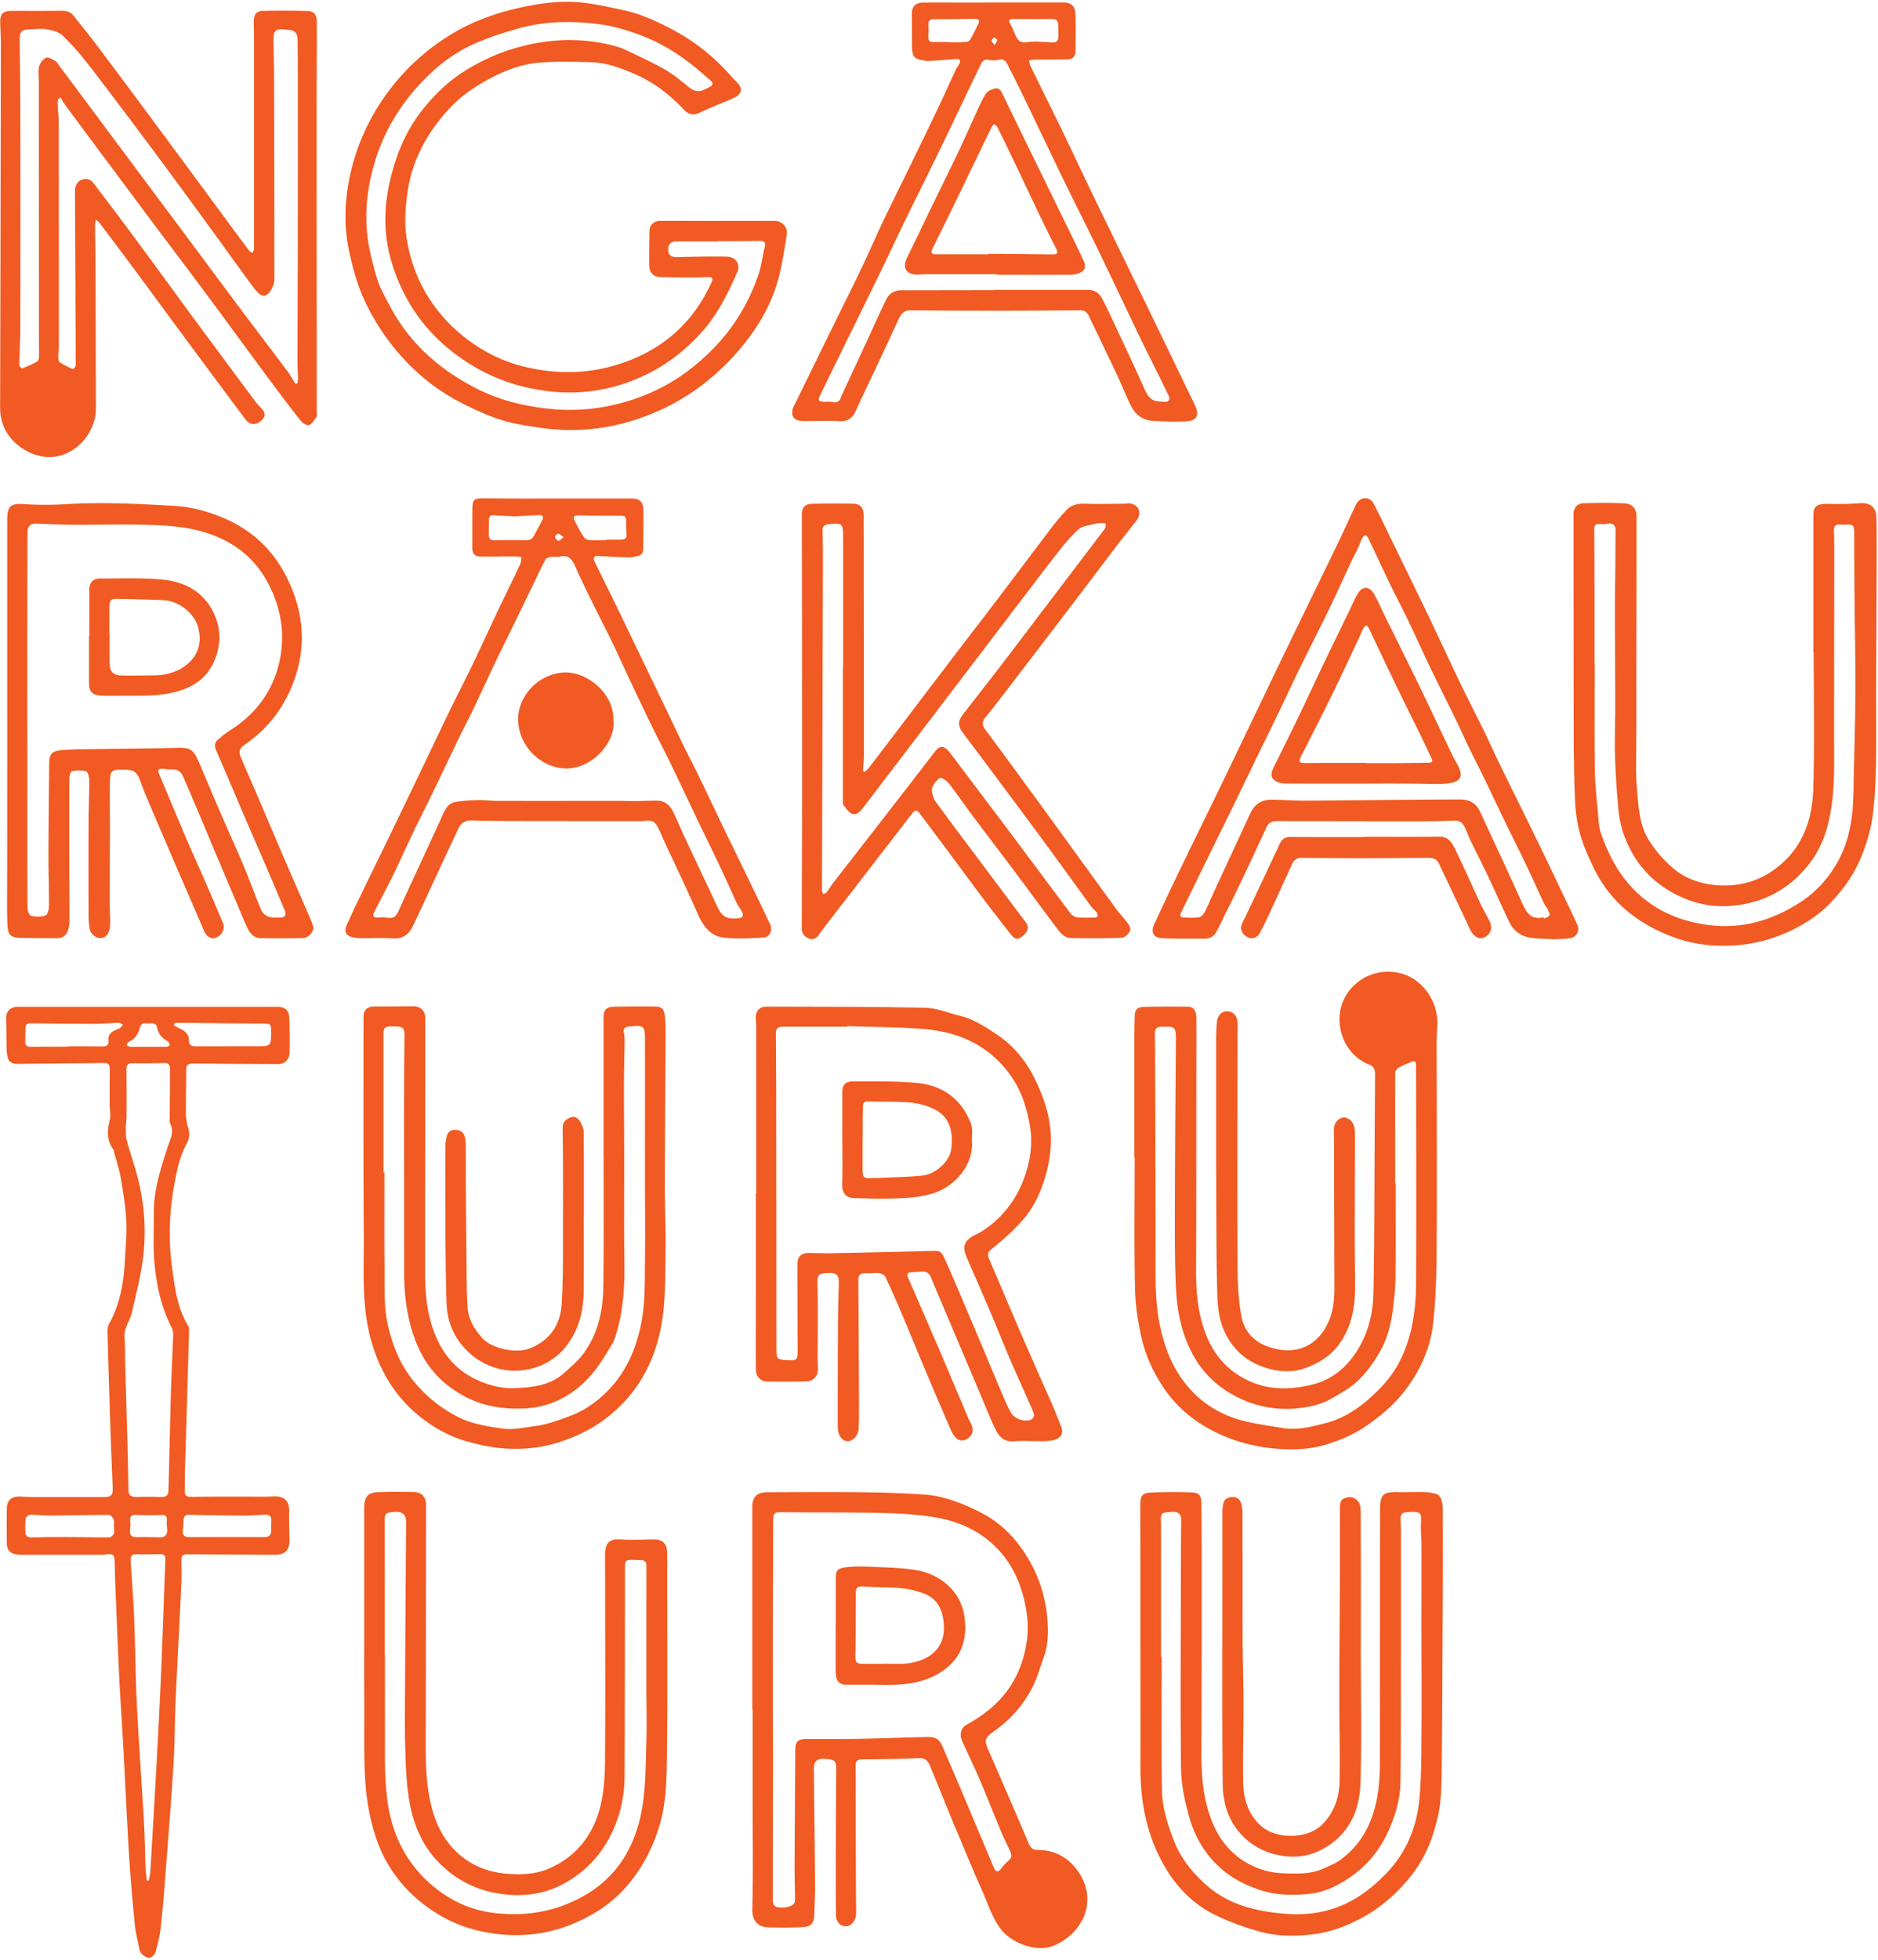
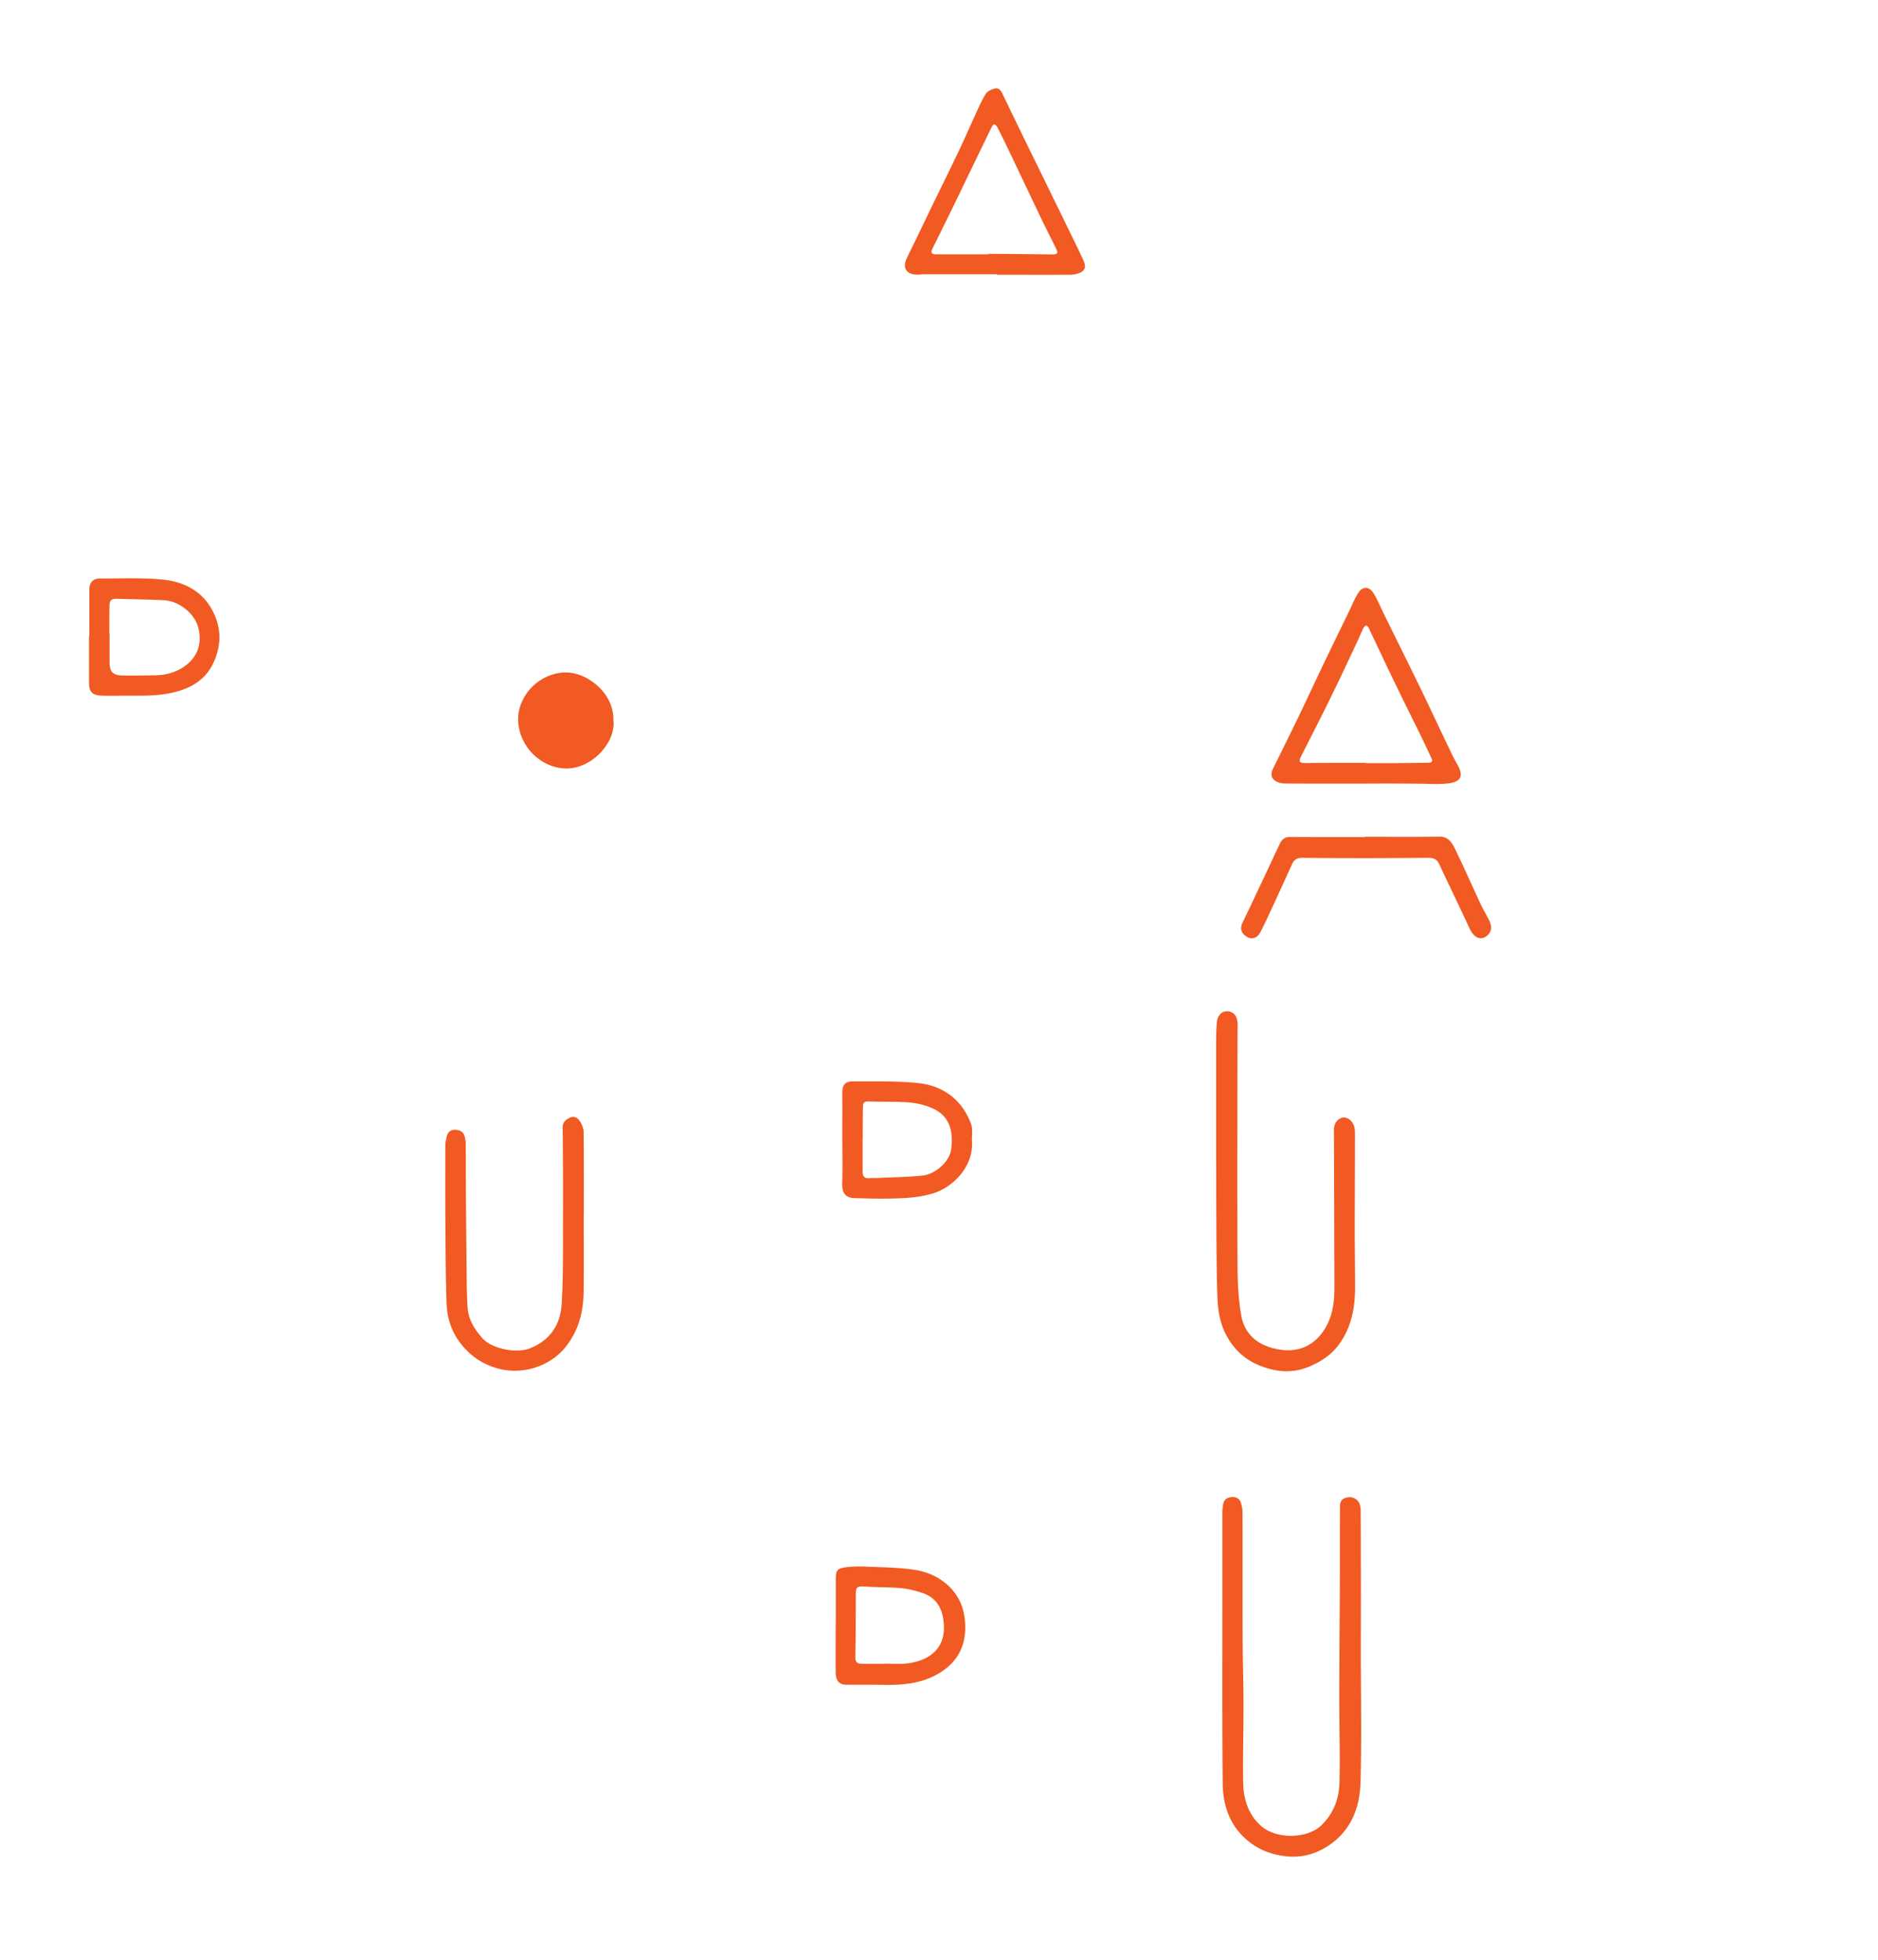
<svg xmlns="http://www.w3.org/2000/svg" width="697" height="727" fill="none" viewBox="0 0 697 727">
-   <path fill="#F15A22" d="M35.518 81.441c-.12 1.042-.241 1.603-.241 2.165.04 4.53.12 9.06.16 13.589.08 18.078.12 36.197.16 54.276.041 11.705-12.762 23.37-26.247 15.513C3.49 163.577 0 158.165.04 150.95c.12-44.656.2-89.311.28-134.007 0-2.726-.16-5.452-.24-8.217-.12-3.648.923-4.69 4.495-4.69 6.14 0 12.28.04 18.461-.04 1.645 0 3.05.36 4.094 1.643 3.01 3.768 6.02 7.456 8.91 11.304a4074.326 4074.326 0 0 1 22.153 29.704c8.71 11.745 17.378 23.49 26.047 35.275 2.73 3.688 5.458 7.416 8.228 11.064.28.36.802.561 1.244.842.2-.522.561-1.043.561-1.564V13.776c0-2.004-.08-4.008-.04-6.013 0-2.485.964-3.687 3.412-3.728 5.458-.12 10.956-.08 16.414.04 2.489.04 3.532 1.404 3.532 4.13 0 11.464-.08 22.969-.08 34.433 0 36.719.04 73.437.04 110.156 0 .681.161 1.483-.16 1.964-.763 1.122-1.566 2.445-2.689 2.926-.683.281-2.288-.601-2.93-1.403-3.211-4.008-6.301-8.097-9.391-12.226-3.372-4.49-6.703-9.019-9.994-13.509-5.659-7.656-11.277-15.393-16.976-23.009-6.743-9.06-13.566-18.039-20.308-27.058a16081.002 16081.002 0 0 1-23.559-31.628 1756.802 1756.802 0 0 1-7.745-10.462c-.482-.681-.883-1.483-1.285-2.205-.32.2-.642.441-.963.642-.04.6-.2 1.202-.16 1.803.12 2.326.4 4.65.4 6.975.041 27.66.041 55.279.041 82.938 0 1.283-.24 2.525-.2 3.808 0 .681.04 1.724.481 2.004 1.525 1.002 3.21 1.804 4.896 2.566.16.08 1.084-.842 1.084-1.323-.04-19.963-.16-39.885-.24-59.848 0-1.724-.081-3.488 0-5.211.08-1.965.962-3.448 3.01-4.009 2.046-.561 3.25.561 4.334 2.044 4.495 5.973 9.07 11.906 13.484 17.919 7.546 10.182 15.01 20.444 22.516 30.665 7.826 10.623 15.732 21.246 23.598 31.829.683.922 1.485 1.723 2.248 2.525 1.404 1.483 1.565 2.686.401 4.049-1.405 1.643-3.612 2.244-4.977 1.282a6.597 6.597 0 0 1-1.444-1.363C84.2 146.34 77.377 137.2 70.595 128.021c-7.064-9.541-14.087-19.121-21.15-28.662a2617.873 2617.873 0 0 0-12.603-16.795c-.24-.321-.602-.522-1.324-1.123Zm74.087 60.93c.281-.04.521-.12.802-.16.081-.721.241-1.443.201-2.165-.04-1.884-.201-3.728-.201-5.571.04-19.041.121-38.042.121-57.083.04-15.633 0-31.226 0-46.86 0-5.291 0-10.542-.081-15.834-.04-2.445-1.043-3.447-3.531-3.648-.482-.04-.923-.04-1.405-.12-2.97-.36-4.054.562-4.013 3.568.04 4.008.16 8.017.2 12.026.081 25.775.161 51.55.121 77.325 0 1.443-.803 3.087-1.646 4.329-1.404 2.005-2.97 2.005-4.655.161-1.164-1.243-2.168-2.686-3.211-4.089-5.699-7.817-11.358-15.674-17.057-23.49-5.86-8.017-11.719-16.035-17.659-24.012C49.524 45.965 41.458 35.182 33.23 24.48c-3.05-3.968-6.341-7.776-9.913-11.224-1.445-1.403-3.853-2.004-5.94-2.365-2.047-.36-4.254-.04-6.381 0-2.85.04-3.733.962-3.692 3.728.08 8.86.2 17.758.24 26.617.04 26.697.04 53.394 0 80.131 0 4.65-.32 9.3-.4 13.99 0 .481.882 1.403 1.083 1.323 1.886-.721 3.812-1.523 5.578-2.565.482-.281.683-1.403.683-2.165.08-2.004-.04-4.008-.04-6.013 0-32.028-.04-64.097-.04-96.125 0-1.724-.322-3.568.12-5.171.32-1.243 1.404-2.646 2.568-3.207.763-.361 2.248.52 3.291 1.082.602.32 1.004 1.042 1.445 1.643 8.71 11.666 17.378 23.33 26.087 34.995 7.345 9.861 14.689 19.682 22.034 29.544 6.782 9.1 13.525 18.199 20.347 27.298 5.66 7.536 11.358 14.992 16.977 22.528.803 1.203 1.525 2.566 2.328 3.848ZM54.95 373.505h48.12c2.648 0 4.173 1.323 4.294 3.968.16 4.33.201 8.659.12 12.988-.04 2.646-1.846 4.289-4.334 4.289-9.873-.04-19.786-.12-29.659-.2-4.415-.04-4.415-.04-4.415 4.409 0 4.73-.12 9.501-.08 14.231.04 1.643.321 3.327.763 4.89.642 2.165.722 4.089-.442 6.133-2.649 4.771-3.692 10.102-4.655 15.433-1.807 9.942-2.208 19.923-.883 29.864 1.043 7.697 1.846 15.554 6.1 22.408.361.561.321 1.403.28 2.125-.48 16.876-1.003 33.752-1.484 50.628-.08 2.806-.08 5.612-.12 8.378-.04 1.764.682 2.285 2.448 2.245 6.742-.08 13.485-.08 20.227-.08 3.411 0 6.823.12 10.194-.081 4.094-.2 5.98 1.604 5.9 5.653-.081 3.447.04 6.934.12 10.422.08 3.768-1.605 5.572-5.378 5.572-10.836-.04-21.672-.08-32.468-.161-1.445 0-2.328.401-2.288 2.005.04 2.926.12 5.852 0 8.778-.682 14.712-1.485 29.463-2.167 44.175-.32 7.255-.24 14.551-.682 21.807-.803 13.108-1.846 26.216-2.85 39.324-.561 7.375-1.123 14.751-1.926 22.127-.321 3.167-1.124 6.293-1.967 9.38-.24.882-1.404 1.964-2.287 2.085-.883.12-2.007-.762-2.81-1.444-.521-.441-.802-1.242-.923-1.964-.602-3.006-1.364-6.013-1.685-9.019-.843-8.819-1.646-17.678-2.167-26.537-.803-13.108-1.365-26.216-2.087-39.324-.482-8.658-1.084-17.317-1.526-25.975-.561-12.146-1.043-24.252-1.525-36.398-.08-2.285-.08-4.53-.2-6.815-.08-2.004-.803-2.525-2.85-2.205-.642.121-1.324.161-2.007.161H8.354c-.803 0-1.605 0-2.408-.161-2.248-.4-3.371-1.683-3.412-4.008-.04-4.289-.08-8.538 0-12.828.04-3.447 1.847-4.77 5.298-4.569 4.134.24 8.268.12 12.442.16h18.421c2.609 0 3.25-.762 3.13-3.367-.36-9.26-.762-18.52-1.043-27.78-.321-10.061-.602-20.163-.883-30.224-.04-.962.16-2.045.602-2.887 3.933-7.175 5.418-14.992 5.82-23.049.24-5.011.802-10.021.561-14.992-.24-5.371-1.164-10.703-2.046-15.994-.562-3.287-1.646-6.454-2.489-9.661-.08-.32-.08-.721-.28-.962-2.53-3.447-2.288-7.135-1.325-11.064.441-1.803-.04-3.848-.04-5.772 0-4.409 0-8.819.04-13.228 0-1.443-.642-2.085-2.047-2.045-10.756.121-21.512.201-32.268.321-1.926 0-3.25-.721-3.652-2.686-.2-.962-.28-1.964-.32-2.966-.081-3.808-.081-7.616-.161-11.424-.04-2.446 1.645-4.089 4.294-4.089h48.361Zm8.066 32.75h.08c0-3.207-.04-6.414 0-9.621 0-1.403-.401-2.325-2.046-2.285-3.934.081-7.867.161-11.8.081-1.766-.04-2.328.681-2.328 2.405.08 5.812.08 11.625.04 17.437 0 1.443-.28 2.926-.28 4.369 0 1.484 0 3.047.36 4.45 1.646 5.973 3.813 11.825 5.018 17.878a79.83 79.83 0 0 1 .642 28.461c-.923 5.893-2.448 11.705-3.773 17.518-.682 3.086-2.97 5.652-2.729 9.099.24 3.367.2 6.815.281 10.182l.843 29.984c.16 5.572.24 11.184.361 16.756.04 1.683 1.003 2.405 2.77 2.365 3.01-.04 5.98-.12 8.99 0 2.287.08 3.05-.441 3.09-2.806.32-11.866.561-23.731.882-35.596.201-7.216.602-14.391.843-21.607.04-.962-.12-2.044-.562-2.846-3.812-7.415-5.578-15.433-6.34-23.61-.603-6.133-.201-12.387-.282-18.6-.12-8.618 2.569-16.676 5.137-24.733.923-2.886 2.569-5.572.964-8.739-.402-.761-.16-1.843-.16-2.765v-7.777Zm-8.548 291.383h.762c.2-1.082.482-2.164.562-3.247 1.204-20.644 2.448-41.288 3.451-61.932.883-17.999 1.445-35.997 2.128-53.996.04-1.323-.522-1.964-1.927-1.924-2.93.08-5.86.161-8.79.04-1.725-.04-2.247.722-2.166 2.285.441 7.055 1.003 14.11 1.284 21.165.441 10.623.482 21.206 1.003 31.829.723 14.671 1.806 29.302 2.65 43.974.32 5.932.4 11.865.641 17.798.08 1.282.281 2.645.402 4.008ZM25.09 388.297v-.121c4.294 0 8.548-.04 12.842.04 1.726.04 2.529-.601 2.328-2.365-.16-1.723.683-2.766 2.127-3.487.723-.361 1.525-.601 2.167-1.002.442-.281.723-.842 1.084-1.283-.562-.241-1.124-.641-1.645-.641-3.01.08-5.98.36-8.99.36-7.947 0-15.893-.12-23.84-.16-1.324 0-1.726.722-1.726 1.924 0 1.604-.04 3.207-.08 4.77-.04 1.323.562 2.005 1.886 2.005 4.616-.04 9.231-.04 13.847-.04Zm39.612-8.659c-.04.241-.12.521-.16.762.762.401 1.524.841 2.327 1.242 1.806.842 3.25 2.045 3.25 4.169 0 1.924.964 2.365 2.65 2.365 7.545-.04 15.09 0 22.635-.04 5.177-.04 5.177-.08 5.217-5.211.041-3.167-.12-3.207-3.21-3.207-10.355-.04-20.71-.2-31.064-.28-.562-.04-1.083.12-1.645.2ZM42.307 566.157h-.08c0-.882.24-1.844-.08-2.565-.281-.682-1.164-1.604-1.766-1.604-7.265 0-14.529.201-21.793.241-2.448 0-4.896-.321-7.345-.281-.601 0-1.645.802-1.685 1.323-.24 1.683-.2 3.447-.12 5.171.04 1.363.882 1.924 2.287 1.924 3.853-.12 7.746-.16 11.599-.16 5.739 0 11.478.16 17.177.12.602 0 1.525-.762 1.766-1.403.28-.802.04-1.804.04-2.766Zm45.752 4.049c3.332.04 6.663 0 9.994.04 1.886 0 2.689-.842 2.609-2.686-.041-1.122 0-2.245.04-3.407.04-1.604-.683-2.325-2.328-2.245-2.93.16-5.86.361-8.79.321-6.46-.04-12.922-.161-19.384-.281-1.445-.04-2.047.681-2.087 2.084-.04 1.123-.08 2.245-.24 3.368-.242 2.044.48 2.846 2.528 2.846 5.94-.04 11.799-.04 17.659-.04Zm-39.652-4.45-.12 1.203c-.16 2.846.361 3.367 3.21 3.287 2.53-.04 5.057 0 7.586.08 2.087.08 3.09-.882 2.97-3.007-.04-.841-.24-1.723-.16-2.565.2-2.405-.161-2.766-2.57-2.726-3.01.08-5.98.08-8.99-.04-1.404-.04-2.006.481-2.046 1.804 0 .641.08 1.283.12 1.964Zm13.606-177.419c.2-.081.642-.361 1.083-.602-.28-.481-.401-1.162-.802-1.403-2.047-1.162-3.492-2.605-3.974-5.131-.441-2.285-2.688-1.322-4.254-1.563-1.204-.16-1.846.441-2.127 1.603-.602 2.285-1.726 4.169-4.053 5.172-.442.2-.643.881-.923 1.322.441.201.923.602 1.364.602 4.415.04 8.87 0 13.686 0Zm258.9-101.936c.481-.481 1.043-.882 1.444-1.403 6.341-8.258 12.643-16.556 18.944-24.854 5.016-6.574 10.033-13.188 15.05-19.762 4.615-6.053 9.271-12.066 13.886-18.119 6.622-8.738 13.164-17.477 19.786-26.176 1.846-2.445 3.813-4.81 5.94-7.015 1.846-1.964 4.334-2.284 7.023-2.204 4.776.16 9.592.04 14.408 0 .602 0 1.204-.201 1.806-.121 3.452.401 4.736 3.568 2.569 6.414-2.448 3.167-4.977 6.254-7.425 9.46-5.94 7.817-11.839 15.634-17.779 23.451-7.706 10.101-15.412 20.163-23.117 30.224-2.529 3.287-5.017 6.574-7.666 9.741-1.405 1.644-1.284 3.047-.08 4.65 4.013 5.412 8.027 10.823 12 16.275 4.696 6.414 9.391 12.787 14.047 19.241 7.505 10.302 14.97 20.644 22.475 30.946 1.404 1.924 3.13 3.648 4.535 5.612.521.722.963 2.085.642 2.646-.682 1.082-1.927 2.445-2.97 2.485-6.261.241-12.562.201-18.823.12-2.769-.04-4.294-2.244-5.779-4.209-4.896-6.494-9.712-13.068-14.569-19.602-5.297-7.055-10.635-14.03-15.933-21.085-2.97-3.968-5.739-8.017-8.749-11.945-.803-1.083-2.007-2.125-3.251-2.566-.963-.32-3.612 3.007-3.491 4.41.16 1.443.521 3.126 1.324 4.249 7.666 10.422 15.452 20.764 23.238 31.146 3.451 4.61 6.862 9.18 10.314 13.75 1.284 1.683.923 3.367-1.044 5.011-1.846 1.523-2.889 1.523-4.374-.361a625.68 625.68 0 0 1-10.876-14.11c-4.495-5.973-8.91-11.986-13.405-17.999-3.211-4.329-6.462-8.658-9.712-12.988-.843-1.122-1.566-1.483-2.649-.08a34139.419 34139.419 0 0 1-30.582 39.605c-1.485 1.884-2.89 3.848-4.335 5.772-.963 1.243-2.247 1.804-3.692 1.083-1.405-.682-2.488-1.724-2.488-3.568.04-16.676.12-33.392.12-50.067 0-25.094 0-50.188-.04-75.321 0-9.461-.04-18.961-.04-28.421 0-2.325 1.164-3.728 3.451-3.808 5.218-.12 10.435-.12 15.653-.04 2.729.08 3.852 1.523 3.852 4.529.04 9.461.04 18.961.04 28.421.041 20.163.041 40.326.041 60.49 0 1.884-.241 3.768-.362 5.692.241.16.442.28.643.401Zm-8.067-38.964h.08v-48.063c0-5.211-.281-5.451-5.458-4.89-1.726.2-2.288 1.002-2.208 2.646.121 3.327.161 6.694.161 10.021l-.361 123.184c0 .441.361.922.521 1.362.442-.24 1.004-.4 1.285-.761.883-1.163 1.605-2.445 2.528-3.608 7.305-9.42 14.689-18.84 21.993-28.3 5.298-6.815 10.516-13.63 15.813-20.444 1.525-1.924 3.01-1.964 4.656-.16.602.641 1.123 1.322 1.645 2.044 3.251 4.329 6.502 8.658 9.753 12.948 5.257 6.975 10.555 13.949 15.772 20.964 6.101 8.138 12.121 16.275 18.221 24.373.562.721 1.565 1.443 2.408 1.523 2.167.24 4.415.16 6.582.12.401 0 1.124-.281 1.164-.521.08-.441-.121-1.042-.401-1.403-.602-.802-1.445-1.403-2.047-2.205-5.579-7.656-11.117-15.353-16.696-22.969-5.699-7.736-11.438-15.433-17.177-23.129-4.535-6.093-9.111-12.186-13.686-18.279-1.926-2.606-1.966-4.33.04-6.895 4.656-6.013 9.351-11.986 14.007-18.039 5.819-7.576 11.559-15.192 17.338-22.809 7.103-9.34 14.207-18.68 21.311-28.06.321-.441.2-1.202.281-1.844-.602-.08-1.244-.28-1.846-.24-1.164.12-2.368.321-3.532.641-1.565.441-3.492.642-4.616 1.644-2.528 2.285-4.816 4.93-6.943 7.616-5.257 6.654-10.354 13.429-15.491 20.163-10.515 13.79-21.03 27.619-31.545 41.409-8.71 11.424-17.378 22.809-26.087 34.233-1.044 1.363-2.408 2.846-4.134 2.165-1.285-.521-2.208-2.085-3.131-3.287-.321-.441-.2-1.283-.2-1.965v-49.185Zm108.162 182.029v-43.653c0-2.886.04-5.733.12-8.619.04-2.525.843-3.567 3.251-3.648 5.539-.16 11.077-.16 16.615-.08 2.007.04 2.97 1.524 3.01 4.009.041 5.331.041 10.663 0 16.034 0 26.296 0 52.593-.08 78.929 0 7.737.843 15.393 3.652 22.608 2.408 6.214 6.301 11.465 12.201 15.193 8.749 5.532 18.1 5.732 27.572 3.327 7.585-1.964 13.204-6.975 17.137-13.83 3.612-6.253 5.097-13.108 5.258-20.123.361-17.878.321-35.756.441-53.634.04-9.14.08-18.28.161-27.419 0-1.724-.402-2.926-2.168-3.608-6.582-2.485-10.876-9.26-11.036-16.355-.281-11.905 11.237-20.724 23.117-17.397 7.986 2.245 13.725 10.663 13.164 19.321-.362 5.652-.201 11.345-.201 16.997 0 22.488.12 45.016-.04 67.504-.04 8.538-.361 17.077-1.244 25.535-.964 9.46-4.857 17.998-10.676 25.534-3.813 4.931-8.549 8.939-13.686 12.547-4.816 3.367-10.153 5.692-15.692 7.336-5.9 1.764-12.08 1.964-18.261 1.443-6.903-.561-13.605-2.165-19.946-4.931-9.592-4.168-17.418-10.422-22.997-19.481-3.171-5.131-5.579-10.583-6.903-16.315-1.445-6.133-2.408-12.467-2.528-18.76-.362-16.155-.121-32.309-.121-48.464h-.12Zm96.802 9.5h.161c0 11.545.08 23.09-.04 34.675-.04 3.928-.442 7.856-.923 11.745-.723 5.732-2.087 11.344-5.017 16.315-3.211 5.491-7.104 10.622-12.602 14.03-3.652 2.284-7.505 4.69-11.599 5.652-9.913 2.405-19.745 1.483-29.016-3.287-6.341-3.287-11.479-7.897-15.131-13.95-4.936-8.178-6.822-17.397-7.224-26.777-.481-11.465-.401-22.97-.361-34.434.04-18.961.241-37.921.361-56.882.04-5.772-.642-5.091-5.097-5.171-1.966-.04-2.689.641-2.689 2.566.04 3.607.08 7.215.08 10.823.081 25.574.161 51.149.161 76.684 0 7.095.161 14.07 1.686 21.085 1.485 6.814 3.732 13.188 7.705 18.96 5.418 7.857 12.843 13.189 21.994 15.754 5.056 1.443 10.314 2.085 15.491 2.966 5.699.963 11.238-.44 16.576-1.884 6.22-1.643 11.678-5.171 16.494-9.54 3.974-3.608 7.586-7.576 10.154-12.306 5.017-9.34 6.542-19.562 6.582-29.984.121-26.898.04-53.795 0-80.733 0-.521-.16-1.363-.481-1.523-.402-.201-1.084.16-1.646.36-1.445.602-2.97 1.163-4.334 1.965-.602.36-1.285 1.202-1.285 1.844-.04 13.669 0 27.378 0 41.047ZM266.37 81.962c7.023 0 14.047-.04 21.07 0 2.89 0 5.017 2.365 4.575 5.091-.842 5.131-1.605 10.302-2.849 15.313-2.649 10.542-8.067 19.642-15.171 27.819-7.746 8.94-16.856 16.195-27.531 21.286-14.609 6.935-30.061 9.621-46.194 7.175-4.817-.721-9.713-1.403-14.328-2.886-5.057-1.603-9.953-3.888-14.689-6.293-8.268-4.209-15.492-9.821-21.793-16.716-5.699-6.213-10.274-13.148-13.886-20.684-2.89-6.053-4.656-12.547-6.06-19.161-2.007-9.5-1.566-18.92.481-28.22 2.087-9.461 5.82-18.32 11.198-26.538 6.782-10.342 15.451-18.76 25.926-25.213 9.191-5.653 19.264-8.94 29.9-10.904C203.32.87 209.621.267 215.922.95c5.217.561 10.394 1.724 15.531 2.846 6.703 1.443 12.843 4.33 18.863 7.576 7.947 4.29 14.85 9.901 20.83 16.636.802.882 1.605 1.764 2.448 2.605 2.087 2.125 1.806 4.25-.963 5.572-2.328 1.123-4.776 2.045-7.184 3.047-2.007.882-4.054 1.724-6.02 2.686-2.208 1.042-4.134.36-5.619-1.243-5.217-5.572-11.197-10.142-18.181-13.188-5.177-2.245-10.595-4.25-16.334-4.41-6.381-.16-12.843-.36-19.184.16-7.104.602-13.686 3.288-19.906 6.775-4.977 2.806-9.552 6.053-13.445 10.262-8.027 8.699-13.606 18.64-15.412 30.385-.642 4.33-1.083 8.739-.883 13.108.201 4.089.964 8.218 2.128 12.186 3.25 11.184 9.511 20.564 18.421 28.02 6.582 5.452 13.967 9.541 22.314 11.745 11.278 2.926 22.676 3.207 33.833.12 16.054-4.449 28.415-13.829 35.92-29.022 2.087-4.249 2.047-4.128-2.569-3.968-5.217.16-10.434.04-15.652-.08-2.328-.04-3.853-1.724-3.893-4.25-.04-4.288 0-8.538.08-12.827.041-2.245 1.686-3.768 4.054-3.768 7.104 0 14.207.04 21.271.04Zm.04 7.496v.12h-15.251c-2.287 0-3.251 1.043-3.13 3.368.12 1.804 1.324 2.525 3.371 2.445 6.06-.16 12.16-.32 18.221-.2 3.491.08 5.297 2.886 4.013 5.772-3.371 7.616-6.943 15.072-12.522 21.486-8.588 9.861-18.983 16.716-31.424 20.484-11.037 3.327-22.194 3.407-33.472.962-9.552-2.045-18.181-6.013-26.087-11.705-12.201-8.819-20.388-20.404-24.763-34.835-3.973-13.108-2.568-25.855 1.726-38.522 2.288-6.735 5.539-12.948 10.074-18.56 4.134-5.13 8.829-9.7 14.328-13.308 6.1-3.969 12.682-7.055 19.705-9.1 12.281-3.567 24.562-4.129 36.964-.802a28.886 28.886 0 0 1 4.695 1.764c4.616 2.205 9.311 4.33 13.726 6.855 3.17 1.804 6.06 4.169 8.869 6.494 3.412 2.766 5.178 1.563 8.188-.08 1.123-.642.963-1.443.08-2.245l-3.492-3.007c-7.143-6.173-14.97-11.184-23.919-14.31-4.255-1.484-8.669-2.846-13.124-3.448-10.034-1.363-20.147-1.403-30.02 1.283-5.9 1.604-11.799 3.488-17.338 5.973-5.659 2.525-10.796 6.053-15.411 10.302-10.315 9.54-17.659 20.764-21.592 34.394-2.328 8.097-3.331 16.274-2.649 24.532.481 5.772 1.926 11.545 3.572 17.157 1.083 3.728 3.05 7.215 4.896 10.703 7.304 13.909 18.542 23.77 32.388 30.785 8.107 4.129 16.896 6.334 25.886 7.336 11.358 1.323 22.596 0 33.352-3.808 6.702-2.365 13.043-5.652 18.822-9.981 12.482-9.34 21.472-21.246 26.448-36.037 1.084-3.207 1.445-6.615 2.248-9.902.441-1.884.04-2.445-1.886-2.445-5.218.08-10.355.08-15.492.08Zm12.801 544.646v-75.081c0-3.688 1.726-5.452 5.579-5.452 11.438-.04 22.836-.12 34.274 0 8.227.08 16.415.361 24.642.922 3.411.241 6.863 1.123 10.114 2.245a71.89 71.89 0 0 1 10.956 4.77c8.027 4.37 13.846 10.944 18.1 18.961 3.572 6.774 5.539 13.99 5.94 21.606.241 4.41.04 8.819-1.525 13.028-1.284 3.407-2.207 7.015-3.813 10.262-3.21 6.454-7.785 11.945-13.645 16.195-4.696 3.367-4.776 3.687-2.448 8.939a4716.757 4716.757 0 0 1 14.207 32.87c1.204 2.806 1.606 2.846 4.736 2.966 5.017.241 9.271 2.445 12.522 6.254 9.19 10.863 4.013 24.131-7.626 29.142-6.662 2.846-16.174-1.122-19.946-6.293-3.171-4.33-4.696-9.421-6.823-14.191-3.732-8.338-7.184-16.796-10.716-25.174-2.046-4.89-4.013-9.861-6.02-14.791-.802-1.965-1.605-3.969-2.448-5.933-1.244-2.926-2.328-3.287-5.538-3.087-5.137.321-10.275.281-15.412.401-1.605.04-3.21-.04-4.816.04-1.364.081-1.966.842-1.966 2.245l.12 42.251c0 4.128.08 8.257.08 12.426 0 3.888-3.13 6.213-5.939 4.289-.843-.601-1.526-2.044-1.526-3.126-.12-7.416-.08-14.832-.08-22.208.04-10.743.08-21.486.161-32.229 0-3.287-.642-3.768-4.977-3.848-2.368-.04-3.371 1.122-3.331 3.928.161 14.231.361 28.421.442 42.652.04 3.928-.161 7.856-.322 11.785-.12 2.645-1.324 3.928-4.254 4.048-4.254.201-8.548.201-12.802.081-3.332-.121-6.02-1.925-5.9-6.815.361-13.789.12-27.619.12-41.449v-32.629h-.12Zm7.625-.041c.04 0 .04 0 0 0 .04 6.815.04 13.63.04 20.444 0 16.676-.04 33.392-.04 50.067 0 1.323.081 2.606 1.766 2.927 2.408.521 5.699-.281 6.221-1.564.161-.401.241-.922.241-1.363-.04-3.728-.161-7.456-.161-11.184.04-14.551.161-29.102.241-43.653 0-3.768.803-4.61 4.575-4.61 6.622 0 13.244.04 19.826-.08 8.027-.16 16.014-.481 24.041-.641 4.053-.081 5.016.601 6.622 4.409 2.006 4.73 4.053 9.42 6.06 14.15 4.214 10.022 8.428 20.003 12.642 30.024.602 1.444 1.485 1.604 2.488.401.723-.882 1.405-1.803 2.248-2.525 1.966-1.684 2.127-2.405.963-4.81a128.947 128.947 0 0 1-2.97-6.334c-2.729-6.534-5.298-13.108-8.067-19.602-2.047-4.77-4.334-9.46-6.461-14.19-1.124-2.526-.482-4.931 1.685-6.133 5.539-3.047 10.515-6.775 14.448-11.826 4.335-5.571 6.743-11.905 7.786-18.8 1.004-6.654 0-13.228-2.006-19.522-1.967-6.093-5.137-11.584-9.793-16.074-6.381-6.173-14.247-9.46-22.836-10.783-6.582-1.042-13.284-1.403-19.947-1.523-11.959-.281-23.919-.12-35.879-.281-3.171-.04-3.612.201-3.612 3.407-.121 23.17-.121 46.42-.121 69.669Zm386.169-391.958v-50.869c0-2.806.883-4.008 3.612-4.249 2.047-.16 4.094.04 6.14 0 2.409-.04 4.817-.08 7.184-.281 4.255-.4 6.422 1.444 6.502 5.773.08 6.414.04 12.827.04 19.241-.04 14.27-.12 28.581-.16 42.852-.04 9.821.12 19.642-.081 29.423-.12 6.213-.441 12.426-1.204 18.559-.722 5.532-2.408 10.823-4.575 16.075-2.568 6.093-6.341 11.264-10.756 15.954-3.572 3.808-7.786 6.854-12.441 9.34-7.425 3.968-15.291 6.293-23.679 6.814-7.625.481-15.211-.401-22.314-3.006-13.204-4.85-23.8-13.108-29.98-26.136-1.847-3.888-3.653-7.897-4.816-12.026-1.124-4.129-1.766-8.498-1.927-12.787-.401-9.18-.481-18.399-.481-27.619-.081-21.967-.041-43.934-.081-65.901v-12.226c0-2.606 1.244-4.249 3.733-4.33 5.057-.16 10.154-.2 15.21.041 3.01.16 4.495 2.044 4.455 5.09 0 27.018-.08 54.076-.08 81.094 0 6.414-.321 12.867.201 19.201.562 6.815.802 13.91 4.615 19.842 2.328 3.608 5.217 6.975 8.428 9.781 5.177 4.57 11.679 6.534 18.462 6.735 8.829.24 16.575-2.726 23.117-8.899 7.946-7.536 10.595-17.277 10.876-27.579.441-16.676.12-33.352.12-50.067-.04.16-.08.16-.12.16Zm-81.231 4.209h.08c0 13.068-.12 26.176.041 39.244.08 5.331.682 10.623 1.164 15.914.24 2.565.28 5.291 1.123 7.696 1.405 3.929 3.05 7.857 5.137 11.465 7.626 13.108 19.345 20.364 34.194 22.448 12.723 1.804 24.362-1.603 34.957-8.578 5.498-3.608 9.833-8.418 13.164-14.07 3.291-5.612 4.976-11.826 5.739-18.199.562-4.69.522-9.461.642-14.191.241-10.943.562-21.887.602-32.83.04-10.943-.241-21.887-.321-32.83-.08-8.017-.12-16.035-.12-24.012 0-3.728-.121-3.888-3.733-3.728-.522.041-1.083-.04-1.605-.04-1.646-.12-2.288.722-2.208 2.325.081 2.005.121 4.009.121 6.013 0 26.697-.08 53.394-.04 80.132 0 6.774-.321 13.428-1.686 20.083-1.244 6.213-3.451 11.945-7.264 16.916-6.662 8.738-15.371 14.07-26.448 15.673-7.345 1.083-14.328.121-20.95-2.806-10.435-4.57-17.739-12.386-21.632-23.169-1.084-2.967-1.766-6.173-2.047-9.3a299.544 299.544 0 0 1-1.284-19.923c-.201-5.933.08-11.865.08-17.798 0-12.266-.12-24.532-.12-36.839 0-5.411.12-10.823.16-16.234.04-4.33.04-8.659.08-12.988.04-1.724-.883-2.606-2.608-2.445-.803.08-1.606.28-2.368.2-2.729-.2-2.93.08-2.93 2.766.12 16.395.08 32.75.08 49.105Zm-367.782 182.43v-51.069c0-3.006 1.003-4.169 3.973-4.209 4.816-.08 9.632-.12 14.448-.08 3.251 0 4.054.641 4.375 3.888.281 2.566.241 5.171.241 7.777-.08 18.239-.241 36.438-.281 54.677 0 7.536.361 15.072.281 22.608-.121 8.739.08 17.558-1.084 26.176-2.127 15.714-9.11 29.062-22.274 38.563-4.856 3.487-10.234 6.053-16.054 7.897-11.759 3.768-23.317 3.046-34.836-.401-6.782-2.005-12.842-5.532-18.26-10.142a50.045 50.045 0 0 1-10.957-13.188c-3.411-5.893-5.699-12.266-7.023-19.041-2.248-11.505-1.405-23.129-1.526-34.714-.16-20.564-.12-41.128-.12-61.692 0-6.213 0-12.427.04-18.64 0-2.485 1.405-3.768 3.933-3.768 4.897 0 9.753-.04 14.649-.08 2.529 0 4.294 1.723 4.294 4.249 0 31.587-.04 63.135-.04 94.722 0 8.058.803 16.035 4.014 23.531 3.17 7.416 8.267 13.108 15.893 16.395 4.254 1.844 8.829 2.966 13.204 2.766 6.542-.281 13.445-.922 18.702-5.813 2.408-2.204 4.977-4.329 6.903-6.935 5.418-7.295 7.264-15.833 7.425-24.692.2-14.07.12-28.181.12-42.251v-6.614c-.08.08-.08.08-.04.08Zm-81.672 6.173h.361c0 11.545-.08 23.09.04 34.635.08 7.696-.401 15.473 1.485 23.089 1.686 6.815 4.214 13.188 8.549 18.76 4.695 6.053 10.394 10.783 17.257 14.271 5.137 2.605 10.716 3.447 16.174 4.249 4.214.641 8.749-.401 13.084-1.002 2.809-.401 5.578-1.203 8.267-2.165 3.371-1.203 6.863-2.405 9.873-4.289 12.482-7.777 18.702-19.722 20.95-33.752 1.084-6.695.923-13.549 1.003-20.364.161-10.943 0-21.887 0-32.83 0-16.475.04-32.991 0-49.466 0-5.652-.2-5.732-5.939-5.251-1.686.16-2.208.922-1.847 2.525.201.922.241 1.844.241 2.766-.08 5.532-.241 11.064-.241 16.596-.04 8.137.081 16.274.081 24.412.04 13.549-.121 27.098.08 40.647.12 8.378-.241 16.675-2.408 24.813-.562 2.124-1.124 4.329-2.208 6.173-2.448 4.009-4.856 8.177-7.986 11.665-6.502 7.296-14.809 11.705-24.642 12.106-7.465.321-14.769-.682-21.672-4.289-8.348-4.33-14.328-10.663-17.94-19.161-3.652-8.619-4.897-17.838-4.897-27.178 0-19.282-.04-38.563-.04-57.884 0-9.26.04-18.56.161-27.82.08-5.291.12-5.411-5.137-5.411-1.967 0-2.649.681-2.649 2.605v51.55Zm280.935 176.377v-22.448c0-10.262-.04-20.564-.04-30.826 0-2.926.682-4.129 3.572-4.289 5.177-.28 10.435-.281 15.612-.08 2.649.12 3.451 1.203 3.491 3.928.121 9.02.121 18.039.121 27.058 0 21.566 0 43.132-.121 64.699-.04 6.894.281 13.789 2.007 20.443 2.288 8.98 6.622 16.636 15.09 21.446 4.255 2.405 8.669 3.568 13.525 3.728 4.977.161 9.914.361 14.569-1.723 2.248-1.003 4.615-1.925 6.542-3.368 7.104-5.291 11.157-12.426 13.083-21.085 1.245-5.572 1.445-11.063 1.445-16.675.04-30.626 0-61.292.04-91.917 0-5.853 1.084-6.815 6.984-6.654 3.291.08 6.542-.121 9.832 0 1.445.04 2.93.32 4.295.801.682.241 1.364 1.123 1.605 1.844.401 1.203.562 2.486.562 3.728.04 13.469.04 26.938-.04 40.447-.08 17.758-.161 35.516-.321 53.274-.04 5.051-.08 10.182-.602 15.192-.361 3.608-1.325 7.216-2.368 10.703-1.806 6.053-4.696 11.665-8.629 16.596-5.338 6.694-11.679 12.146-19.425 16.074-5.739 2.926-11.679 4.931-18.02 5.532-6.541.641-13.164.521-19.505-1.403-5.458-1.644-10.916-3.568-16.013-6.133-7.786-3.929-13.766-10.022-18.181-17.558-6.702-11.464-9.15-23.931-9.11-37.039.04-13.028 0-26.056 0-39.044v-5.251Zm7.666 3.327h.24c0 16.476-.16 32.991.081 49.466.08 6.494 2.127 12.747 4.454 18.8 2.328 6.013 6.221 11.024 10.877 15.393 4.655 4.37 10.113 7.456 16.214 9.22 4.414 1.283 9.03 2.004 13.565 2.405 7.505.682 14.89-.12 21.953-3.167 6.261-2.725 11.438-6.854 16.094-11.665 7.425-7.616 11.318-16.956 12.361-27.378.722-7.496.763-15.032.803-22.568.12-14.271 0-28.541 0-42.812 0-9.861.04-19.762 0-29.623 0-2.726-.362-5.452-.161-8.178.241-2.966-.201-3.688-3.251-3.648-.722 0-1.485.081-2.207.121-1.445.12-2.167.922-2.127 2.365.04 1.603.12 3.207.12 4.81v44.255c-.04 16.234.04 32.429-.16 48.664-.081 6.053-1.766 11.905-4.134 17.397-3.171 7.376-8.067 13.509-14.729 18.039-4.616 3.166-9.632 5.571-15.251 6.093-5.98.561-11.92.521-17.819-1.403-5.097-1.684-9.753-3.929-13.847-7.336-6.421-5.332-10.474-12.066-12.722-20.123-1.686-6.053-2.93-12.146-2.97-18.48-.04-7.536-.12-15.072-.12-22.608 0-19.482.08-38.963.12-58.485 0-3.327.04-6.694.08-10.022.041-2.485-.923-3.407-3.371-3.287-4.254.241-4.294.281-4.093 4.61v49.145ZM2.691 266.998v-74.119c0-5.291 1.244-6.173 6.502-5.852 4.937.32 9.913.32 14.81.04 13.725-.842 27.41-.201 41.056.641 5.94.361 11.8 1.924 17.418 4.249 13.124 5.412 21.713 15.113 26.489 28.1 3.652 9.902 4.133 20.123.842 30.425-3.451 10.824-9.752 19.442-19.103 25.856-1.726 1.202-2.208 2.485-1.365 4.489 2.609 6.133 5.298 12.227 7.906 18.36 2.89 6.734 5.74 13.509 8.629 20.243 2.729 6.293 5.499 12.587 8.228 18.88.722 1.724 1.485 3.448 2.087 5.211.602 1.804-1.566 4.45-3.773 4.49-5.257.08-10.555.12-15.813 0-2.327-.04-3.812-1.764-4.695-3.608-1.806-3.768-3.331-7.696-4.977-11.544-2.288-5.412-4.575-10.783-6.863-16.195-2.087-4.971-4.133-9.941-6.26-14.912-1.927-4.61-3.894-9.18-5.9-13.789-.763-1.764-2.127-2.646-4.134-2.526-1.124.08-2.248-.16-3.371-.24-1.606-.08-1.967.481-1.365 1.884 3.331 7.857 6.582 15.713 9.913 23.57 2.127 4.971 4.375 9.861 6.542 14.832a1254.221 1254.221 0 0 1 7.224 16.876c.923 2.165-.361 4.69-2.649 5.532-1.685.641-3.371-.361-4.334-2.566l-10.716-24.773c-3.652-8.498-7.304-16.996-10.916-25.534-.803-1.884-1.485-3.849-2.208-5.773-1.123-2.806-2.287-3.647-5.257-3.688-5.539-.12-5.78 0-5.86 5.532-.08 5.933.04 11.866.04 17.798-.04 8.418-.12 16.796-.12 25.214 0 2.526.16 5.051.2 7.617 0 .922 0 1.884-.2 2.806-.441 2.285-1.726 3.527-3.492 3.487-1.766 0-3.692-1.684-3.973-3.608a31.802 31.802 0 0 1-.361-4.77c-.04-11.745-.04-23.49 0-35.235.04-5.011.28-10.022.24-14.992 0-1.123-.48-3.047-1.163-3.247-1.606-.481-3.532-.401-5.218-.04-.521.12-1.003 1.804-1.003 2.766-.04 12.667-.04 25.374 0 38.041 0 4.81.08 9.621.04 14.431 0 1.042-.12 2.164-.361 3.167-.642 2.565-1.966 3.527-4.615 3.527-4.335 0-8.67-.04-13.044-.12-3.572-.04-4.816-.962-4.976-4.57-.241-5.371-.12-10.783-.12-16.195.04-20.123.04-40.165.04-60.168Zm7.425.04c.04 5.812.04 11.625.04 17.437 0 17.437-.04 34.835.04 52.272 0 1.042.683 2.846 1.325 3.006 1.725.361 3.772.441 5.378-.16.802-.281 1.284-2.325 1.284-3.608.04-6.453-.24-12.947-.2-19.441.04-11.144.16-22.288.28-33.432.04-3.327 1.004-4.489 4.415-4.81 2.047-.2 4.134-.281 6.18-.321 12.08-.2 24.201-.28 36.282-.521 5.538-.12 6.42.241 8.709 5.332.12.32.24.601.4.922 2.77 6.574 5.54 13.148 8.389 19.682 2.649 6.173 5.498 12.266 8.067 18.479 2.167 5.171 4.013 10.422 6.18 15.594.442 1.042 1.485 2.124 2.529 2.485 1.404.521 3.01.441 4.575.441 1.645 0 2.368-.962 1.766-2.486-2.288-5.451-4.616-10.903-6.943-16.355-2.65-6.173-5.378-12.346-8.027-18.519-3.492-8.138-6.903-16.355-10.475-24.452-.682-1.564-.803-2.927.401-4.009 1.606-1.483 3.372-2.806 5.178-3.968 9.35-6.013 15.411-14.431 17.819-25.174 2.167-9.861.722-19.362-3.893-28.461-4.736-9.34-12.12-15.393-21.833-18.841-7.866-2.806-16.093-3.246-24.32-3.447-8.87-.24-17.78.04-26.65 0-4.454-.04-8.95-.24-13.404-.441-2.248-.08-3.412.962-3.412 3.367-.08 23.09-.08 46.259-.08 69.429Zm125.055 343.296v-51.27c.08-3.848 1.445-5.411 5.297-5.531a280.48 280.48 0 0 1 13.004-.041c3.05.04 4.655 1.804 4.655 4.851l-.12 90.313c0 8.218.441 16.395 2.93 24.332 3.812 12.226 13.324 20.925 26.849 22.087 5.619.481 11.197.281 16.335-2.044 7.063-3.167 12.521-8.258 15.973-15.353 3.893-8.057 4.415-16.756 4.455-25.414.16-21.246.04-42.451.04-63.697 0-3.888-.04-7.736-.04-11.624 0-5.252 2.287-6.093 5.819-5.853 4.054.281 8.147.04 12.241 0 3.291-.04 4.896 1.483 4.976 4.81.081 3.127.041 6.294.041 9.42 0 22.569.16 45.137-.121 67.705-.12 8.098-.361 16.275-2.729 24.172-2.569 8.538-6.622 16.275-12.562 22.969-5.699 6.414-12.682 10.823-20.669 13.95-10.314 4.049-20.869 4.65-31.505 2.646-6.18-1.163-12.16-3.368-17.659-6.775-6.782-4.169-12.441-9.42-16.856-15.994-3.411-5.051-5.659-10.543-7.264-16.515-1.686-6.174-2.488-12.427-2.809-18.72-.442-8.779-.201-17.598-.241-26.417-.08-7.336-.08-14.671-.04-22.007-.04 0-.04 0 0 0Zm7.625 3.528h.08c0 9.34-.04 18.679 0 28.019.041 8.94-.281 17.839 1.004 26.778 1.645 11.464 6.381 21.406 14.769 29.222 7.184 6.695 15.773 10.944 25.846 11.906 10.917 1.082 21.151-.602 30.943-5.773 13.244-7.015 20.188-18.479 22.756-32.549 1.485-8.138 1.405-16.596 1.686-24.893.241-7.216 0-14.431 0-21.647 0-14.631 0-29.222.04-43.854 0-1.603-.642-2.365-2.248-2.325-.521 0-1.083.04-1.605 0-4.214-.16-4.134-.16-4.134 4.009 0 25.374-.04 50.749-.12 76.083-.04 8.338-1.967 16.275-6.02 23.61-3.853 6.935-9.351 12.347-16.254 16.195-6.663 3.728-13.927 4.89-21.472 4.209-9.231-.882-17.257-4.369-24.04-10.743-7.465-7.015-10.997-15.994-12.401-25.815-.883-6.133-1.084-12.347-1.245-18.56-.2-7.817-.08-15.633-.04-23.41.081-17.277.201-34.554.321-51.871 0-2.726.081-5.492.041-8.218-.041-2.124-1.405-3.407-3.372-3.367-4.053.08-4.575.481-4.575 3.287.04 16.596.04 33.151.04 49.707Zm137.86-171.128v-61.492c0-1.202-.081-2.405-.161-3.607-.08-2.566 1.445-4.25 3.973-4.209 19.626.08 39.291-.001 58.917.44 4.294.081 8.508 1.925 12.762 2.927 5.097 1.202 9.392 4.048 13.686 6.894 6.421 4.25 11.077 10.022 14.368 16.836 3.813 7.817 6.301 16.035 5.739 24.854a50.735 50.735 0 0 1-2.007 11.184c-1.725 5.932-4.334 11.544-8.468 16.194-3.13 3.528-6.662 6.695-10.314 9.701-2.729 2.245-3.01 2.365-1.646 5.532 4.054 9.42 8.027 18.92 12.121 28.34 3.411 7.897 6.943 15.714 10.394 23.611 1.325 3.006 2.529 6.013 3.733 9.059 1.123 2.766.12 4.61-2.97 5.292-1.606.36-3.331.36-4.977.36-3.13.04-6.301-.24-9.391.04-3.652.321-5.659-1.643-7.023-4.529-1.847-3.929-3.452-7.937-5.138-11.946-2.167-5.171-4.374-10.302-6.541-15.473-2.288-5.371-4.576-10.783-6.863-16.154-1.806-4.25-3.572-8.459-5.338-12.708-.722-1.763-2.047-2.365-3.813-2.164-1.124.12-2.247.2-3.371.24-1.445.08-1.926.642-1.284 2.085 4.133 9.46 8.227 18.92 12.321 28.421a5599.231 5599.231 0 0 1 9.792 23.209c.281.682.643 1.323 1.004 1.964 1.565 2.887.923 5.332-2.087 6.574-.803.321-2.208.121-2.89-.441-.963-.801-1.726-2.004-2.247-3.206a2073.737 2073.737 0 0 1-10.275-24.052c-2.729-6.494-5.377-13.028-8.147-19.522-1.886-4.489-3.853-8.939-5.94-13.308-.321-.682-1.484-1.283-2.287-1.363-1.726-.16-3.452.12-5.177.04-1.927-.08-2.569.762-2.569 2.646.12 12.867.161 25.775.241 38.642.04 5.412.08 10.824-.08 16.235-.041 1.163-.562 2.526-1.325 3.367-2.207 2.365-4.976 1.644-6.06-1.403-.321-.841-.401-1.844-.401-2.766 0-12.667 0-25.374.08-38.041.04-4.89.16-9.741.321-14.591.12-3.488-.642-4.289-4.054-4.169-3.732.12-3.933.641-3.852 4.449.2 7.456.08 14.952.08 22.408 0 2.846-.08 5.733.08 8.579.121 2.525-1.645 4.73-4.214 4.77-4.856.08-9.752.08-14.649.04-2.408 0-4.174-1.924-4.174-4.449-.04-8.859 0-17.758 0-26.617v-38.643c.04-.08.081-.08.121-.08Zm33.873-62.053v.2h-24.04c-1.566 0-2.529.602-2.529 2.366l.121 20.804c.04 31.828.04 63.696.08 95.524 0 4.811 0 4.811 4.816 5.051 2.568.12 3.05-.361 3.05-2.926-.04-10.863-.08-21.767-.08-32.63 0-2.926 1.404-4.289 4.294-4.249 3.13.04 6.261.16 9.391.08 11.679-.24 23.398-.481 35.077-.802 4.415-.12 4.535-.28 6.341 3.849 2.689 6.013 5.258 12.106 7.826 18.159 2.368 5.571 4.696 11.143 7.064 16.715 2.167 5.171 4.294 10.342 6.502 15.473.883 2.005 1.725 4.049 2.889 5.933 1.405 2.285 5.097 3.407 7.465 2.365.522-.24 1.124-1.403.963-1.884-.521-1.764-1.364-3.447-2.127-5.131-2.127-4.81-4.294-9.58-6.381-14.431-2.849-6.654-5.538-13.388-8.388-20.083-2.689-6.333-5.538-12.587-8.187-18.88-1.686-3.969-.682-6.133 3.251-8.057a28.04 28.04 0 0 0 4.455-2.686c7.103-5.171 11.759-12.106 14.408-20.404 1.806-5.692 2.448-11.584 1.444-17.397-.963-5.612-2.568-11.184-5.538-16.154-3.331-5.532-7.666-10.022-13.204-13.429-6.502-4.009-13.686-5.773-21.07-6.334-9.311-.761-18.622-.721-27.893-1.042ZM206.815 184.943h27.853c2.529 0 4.054 1.282 4.094 3.888.08 4.931 0 9.901-.04 14.832 0 1.403-.682 2.325-2.007 2.605-1.164.241-2.368.562-3.572.521-3.732-.08-7.465-.32-11.197-.521-1.485-.08-1.967.682-1.204 2.205a1770.93 1770.93 0 0 0 6.1 12.387c2.007 4.128 4.014 8.257 6.02 12.426 4.094 8.538 8.228 17.037 12.321 25.575 2.89 6.013 5.74 12.026 8.629 18.038 1.846 3.768 3.853 7.456 5.659 11.265 2.89 5.932 5.659 11.905 8.549 17.878 3.09 6.413 6.26 12.827 9.351 19.241a2387.531 2387.531 0 0 1 8.388 17.477c1.123 2.325.04 4.931-2.489 5.051-4.976.281-10.073.641-15.01-.04-4.776-.641-7.384-4.409-9.311-8.779-4.013-9.099-8.307-18.038-12.481-27.058-.803-1.683-1.445-3.447-2.328-5.091-1.124-2.124-2.408-2.685-4.736-2.325-.602.081-1.204.121-1.806.121-16.094 0-32.227-.04-48.321-.08-4.696 0-9.351-.041-14.047-.201-2.448-.08-4.093.802-5.097 3.007-2.328 5.01-4.695 9.981-7.023 14.992-3.251 7.015-6.462 14.03-9.793 21.045-1.485 3.126-3.692 5.01-7.545 4.73-3.732-.281-7.465-.04-11.237-.08-1.204 0-2.408-.081-3.572-.321-2.368-.481-3.372-2.044-2.408-4.249 1.645-3.808 3.451-7.496 5.257-11.224 2.729-5.692 5.539-11.385 8.308-17.077a4714.953 4714.953 0 0 0 12-24.853c4.334-9.019 8.629-18.079 12.963-27.058 2.689-5.532 5.538-10.943 8.187-16.475 3.171-6.614 6.221-13.268 9.352-19.883 2.809-5.892 5.698-11.745 8.468-17.637.361-.762.321-1.724.481-2.606-.802-.08-1.645-.24-2.448-.24-4.334 0-8.669.12-13.003.04-2.047-.04-2.85-1.363-2.85-3.367.04-4.731 0-9.461.04-14.231.041-3.568.683-4.049 4.134-4.008 9.191.12 18.261.08 27.371.08Zm.602 21.646c-1.083 0-2.167-.12-3.21.04-.642.08-1.525.481-1.766.962-1.565 2.926-2.97 5.973-4.415 8.979-2.167 4.49-4.374 8.98-6.542 13.469-2.689 5.532-5.418 10.984-8.067 16.516-2.648 5.571-5.217 11.224-7.866 16.795-1.685 3.488-3.491 6.895-5.177 10.343-3.371 6.974-6.662 13.949-10.033 20.924-2.047 4.249-4.255 8.458-6.301 12.748-2.73 5.692-5.298 11.464-8.067 17.156-2.288 4.65-4.736 9.22-7.104 13.87-.682 1.363-.241 2.004 1.284 2.004.923 0 1.887-.2 2.81-.04 3.17.481 3.852.08 5.177-2.886 2.649-5.893 5.378-11.745 8.107-17.638 2.769-6.013 5.538-11.985 8.267-17.998.964-2.085 2.208-3.969 4.576-4.33 2.729-.44 5.538-.641 8.307-.681 2.408-.08 4.816.281 7.184.281 15.251.04 30.462 0 45.713 0 1.806 0 3.612.08 5.378.08 2.729-.04 5.458-.161 8.187-.161 3.01 0 4.816 1.804 6.02 4.25 1.485 3.046 2.769 6.213 4.214 9.259a7337.148 7337.148 0 0 0 12.08 25.695c1.846 3.929 3.572 4.891 7.907 4.41 1.605-.161 2.047-1.002 1.244-2.486-.522-1.002-1.284-1.884-1.766-2.886-2.248-4.77-4.334-9.58-6.582-14.31-2.649-5.612-5.418-11.144-8.067-16.716-3.371-7.015-6.662-14.07-10.073-21.085-2.087-4.329-4.335-8.538-6.462-12.868-3.331-6.814-6.582-13.669-9.793-20.524-1.926-4.088-3.772-8.217-5.739-12.306-2.127-4.369-4.414-8.658-6.542-13.028-2.287-4.65-4.615-9.3-6.702-14.07-1.244-2.926-2.769-4.81-6.181-3.768Zm-16.254-15.032c-3.09-.16-5.498-.241-7.906-.401-1.124-.08-1.806.361-1.806 1.563 0 1.924-.04 3.849-.04 5.773 0 1.403.642 1.964 2.127 1.924 3.853-.08 7.706-.08 11.558 0 1.445.04 2.408-.401 3.091-1.644 1.003-1.964 2.087-3.848 3.09-5.812.602-1.203.08-1.964-1.284-1.884-3.171.16-6.341.321-8.83.481Zm33.833 8.819v-.161h5.217c2.047-.04 2.489-.601 2.288-2.525a29.654 29.654 0 0 1-.12-3.768c.04-2.365-.241-2.606-2.569-2.606-5.057 0-10.114-.04-15.17-.12-1.526-.04-2.087.561-1.405 1.884 1.043 2.085 2.127 4.129 3.371 6.093.401.601 1.325 1.123 2.047 1.163 2.087.16 4.214.04 6.341.04Zm-15.813-1.123c-1.003-.641-1.525-1.242-2.046-1.242-.402 0-1.204.882-1.124 1.202.12.561.722 1.283 1.244 1.363.441.12 1.003-.641 1.926-1.323ZM368.795.91h25.686c3.05 0 4.535 1.242 4.655 4.248.161 4.61.08 9.22.04 13.83 0 1.643-.843 2.926-2.608 3.006-4.174.12-8.388.08-12.562.12-.683 0-1.365.16-2.047.241.16.681.16 1.443.441 2.044 3.813 7.777 7.666 15.514 11.479 23.33 4.173 8.659 8.227 17.358 12.401 25.976 4.936 10.182 9.913 20.364 14.89 30.545a5874.37 5874.37 0 0 1 13.284 27.379c3.01 6.173 5.94 12.346 8.95 18.519 1.926 3.969.802 6.053-3.572 6.174-4.014.12-8.027.08-12-.201-3.773-.24-6.542-2.325-8.147-5.692-1.927-3.968-3.572-8.057-5.418-12.026a3527.802 3527.802 0 0 0-10.194-21.245c-.643-1.283-1.526-2.085-3.131-2.045-10.033.081-20.027.161-30.06.161-10.957 0-21.913-.04-32.87-.161-2.488-.04-3.612 1.363-4.495 3.287-2.528 5.452-5.056 10.904-7.585 16.315-2.769 5.893-5.619 11.746-8.308 17.678-1.244 2.726-2.97 4.049-6.18 3.848-4.375-.28-8.83.041-13.244-.04-3.171-.04-4.415-1.322-4.134-3.848.04-.441.201-.922.401-1.323 4.295-8.738 8.549-17.477 12.843-26.216 4.094-8.378 8.308-16.716 12.321-25.093 2.769-5.773 5.298-11.665 8.027-17.438 3.09-6.494 6.341-12.948 9.471-19.401 3.612-7.416 7.265-14.872 10.796-22.328 2.368-4.93 4.576-9.941 6.903-14.872.321-.721.923-1.323 1.245-2.044.481-1.083.28-1.844-1.164-1.724-3.331.24-6.622.481-9.954.682a7.19 7.19 0 0 1-1.605-.08c-4.134-.602-4.816-1.363-4.856-5.492-.04-3.809 0-7.617-.08-11.425-.081-3.207 1.204-4.61 4.535-4.65 5.739-.04 11.478 0 17.257 0 2.81 0 5.699 0 8.589-.04 0 .04 0 .04 0 0Zm.12 106.748v-.121h34.877c2.408 0 4.093 1.123 5.177 3.127 1.324 2.445 2.528 4.971 3.732 7.536 4.094 8.819 8.268 17.598 12.241 26.497 1.967 4.409 4.094 4.209 7.425 4.369 1.445.08 2.007-1.002 1.364-2.285-1.284-2.605-2.528-5.251-3.852-7.857-2.408-4.89-4.897-9.781-7.265-14.711-4.896-10.222-9.712-20.444-14.648-30.666-4.255-8.819-8.71-17.557-13.004-26.336-4.976-10.222-9.833-20.524-14.809-30.786-2.047-4.249-4.174-8.458-6.301-12.707-.682-1.323-1.686-1.924-3.291-1.523-1.084.24-2.288.28-3.371.04-1.646-.361-2.529.24-3.171 1.643-1.645 3.408-3.291 6.815-4.936 10.262-3.251 6.775-6.462 13.59-9.753 20.364-4.294 8.859-8.709 17.678-13.043 26.537-3.091 6.333-6.061 12.747-9.151 19.12-2.849 5.853-5.739 11.706-8.589 17.558a6685.312 6685.312 0 0 0-14.408 29.423c-.2.441-.361 1.203-.12 1.443.321.321 1.003.401 1.565.441 1.044.08 2.167-.12 3.131.08 1.846.441 2.97-.12 3.491-1.964.161-.521.442-.962.642-1.443 2.97-6.414 5.94-12.787 8.91-19.201 2.368-5.091 4.616-10.222 7.064-15.233 1.123-2.285 2.929-3.607 5.739-3.567 11.478 0 22.916-.04 34.354-.04ZM352.38 15.621v.04c1.846 0 3.733.08 5.579-.04.722-.04 1.726-.321 2.047-.802 1.164-1.924 2.127-4.009 3.09-6.053.562-1.162.16-1.764-1.204-1.764-5.137.04-10.234.12-15.371.12-1.525 0-2.007.722-1.967 2.085.04 1.323.08 2.646 0 3.968-.12 1.965.361 2.486 2.368 2.446 1.886-.04 3.652 0 5.458 0Zm31.746-.16v-.08l6.381.36c1.485.08 2.288-.561 2.288-2.085 0-1.523-.04-3.046-.08-4.61-.04-1.402-.763-2.004-2.168-2.004-4.856.04-9.712.04-14.568 0-1.445 0-1.686.481-1.084 1.684.442.882.923 1.804 1.285 2.726 1.605 3.888 2.167 4.69 6.14 4.048.562-.12 1.204-.04 1.806-.04Zm-15.01 1.242c.482-.842 1.003-1.323.963-1.724-.04-.44-.682-.761-1.043-1.162-.361.4-.963.801-1.004 1.202-.04.401.522.882 1.084 1.684Zm207.406 331.75c-3.05-.201-5.9-.161-8.629-.602-3.491-.561-6.18-2.565-7.705-5.732-2.649-5.451-5.057-11.023-7.666-16.515-2.207-4.65-4.535-9.18-6.782-13.83-.763-1.563-1.285-3.207-2.047-4.77-1.164-2.325-2.248-2.686-4.856-2.565-4.255.2-8.549.24-12.803.24-17.378 0-34.756-.04-52.134-.08-1.766 0-3.09.641-3.853 2.285-3.17 6.814-6.301 13.669-9.552 20.444-2.087 4.409-4.254 8.738-6.421 13.108-.883 1.803-1.726 3.567-2.689 5.331-.883 1.603-2.288 2.445-4.094 2.445-5.337 0-10.675.08-16.013-.16-3.09-.12-4.254-2.205-2.97-5.011 2.97-6.494 6.02-12.907 9.11-19.361 5.017-10.382 10.114-20.725 15.131-31.067 4.615-9.54 9.191-19.08 13.766-28.621 3.732-7.736 7.425-15.513 11.157-23.21 6.462-13.348 13.003-26.697 19.465-40.085 2.007-4.129 3.853-8.338 5.819-12.467.321-.681.602-1.363 1.044-1.924 1.565-2.044 4.655-1.964 5.859.281 2.127 4.008 4.094 8.097 6.06 12.186 4.897 10.061 9.833 20.163 14.689 30.264 3.974 8.298 7.827 16.636 11.8 24.934 2.809 5.812 5.779 11.544 8.629 17.357 2.006 4.129 3.892 8.338 5.899 12.466 4.776 9.781 9.632 19.482 14.368 29.263 3.893 7.977 7.666 15.994 11.478 23.971a396.044 396.044 0 0 1 2.81 5.973c1.003 2.245-.241 4.73-2.729 5.051-2.128.321-4.255.281-6.141.401Zm-3.492-8.178c-.04.161-.08.361-.08.521.723-.36 1.766-.561 2.087-1.162.281-.481-.241-1.483-.562-2.165-.401-.842-1.043-1.563-1.445-2.365-2.167-4.57-4.214-9.22-6.381-13.749-2.769-5.813-5.699-11.585-8.508-17.397-2.328-4.811-4.575-9.621-6.903-14.431-1.967-4.089-4.054-8.098-6.02-12.146-1.565-3.207-3.01-6.494-4.575-9.741-3.291-6.775-6.703-13.469-9.954-20.243-2.849-5.933-5.538-11.946-8.388-17.879-2.046-4.289-4.334-8.498-6.421-12.827-2.729-5.692-5.378-11.424-8.107-17.157-.201-.401-.803-1.002-1.084-.922-.481.121-.963.642-1.164 1.083-.602 1.242-1.043 2.565-1.605 3.808-.722 1.563-1.605 3.086-2.328 4.65-2.809 6.013-5.538 12.106-8.428 18.078-3.291 6.775-6.742 13.469-10.073 20.244-2.85 5.812-5.579 11.665-8.348 17.477-2.85 5.893-5.739 11.745-8.589 17.598a3610.723 3610.723 0 0 1-8.709 17.998c-2.568 5.251-5.177 10.503-7.746 15.754-3.772 7.696-7.505 15.393-11.277 23.089-.442.922-.682 1.804.602 1.924 1.966.161 4.013.241 5.98-.04.762-.12 1.645-1.082 2.087-1.884 1.003-1.844 1.766-3.848 2.649-5.772 4.735-10.262 9.511-20.524 14.247-30.786 1.605-3.487 4.254-5.211 8.027-5.171 4.214.04 8.428.401 12.602.361 19.023-.12 38.047-.401 57.07-.441 3.893 0 6.221 1.443 7.706 4.69 2.689 5.892 5.458 11.705 8.147 17.598 2.368 5.13 4.736 10.261 7.063 15.433 1.646 3.567 3.131 7.255 8.428 5.972Z" />
  <path fill="#F15A22" d="M505.05 611.736c0 16.555.361 33.111-.121 49.666-.281 9.54-3.732 18.159-12.401 23.61-4.936 3.127-10.314 4.37-16.254 3.488-4.856-.682-9.151-2.405-12.923-5.452-6.823-5.491-9.472-13.068-9.552-21.406-.241-23.77-.12-47.541-.12-71.312v-29.263c0-1.042.12-2.124.321-3.166.321-1.724 1.605-2.406 3.17-2.526 1.646-.12 2.93.601 3.412 2.205.361 1.122.561 2.365.561 3.527.041 15.634 0 31.267.041 46.861.04 7.937.321 15.874.321 23.811.04 9.74-.281 19.481-.121 29.222.08 6.213 1.766 12.026 6.662 16.395 5.659 5.011 17.138 4.81 22.395-.28 4.615-4.49 6.542-9.942 6.702-15.955.241-10.141-.08-20.283-.08-30.425 0-13.468.121-26.977.201-40.446.04-10.342 0-20.684.04-31.027 0-2.565.722-3.407 3.09-3.808 1.887-.32 3.893 1.002 4.375 3.007.2.882.241 1.844.241 2.766.08 16.876.08 33.672.04 50.508Zm-53.702-181.308v-42.852c0-2.686.04-5.331.24-8.017.201-2.846 1.887-4.57 4.134-4.369 2.248.2 3.532 1.803 3.612 4.73.04 1.483-.04 2.926-.04 4.409-.04 28.461-.12 56.882 0 85.343.04 6.173.321 12.426 1.405 18.479.963 5.452 4.455 9.541 10.033 11.465 9.632 3.287 17.739.32 22.074-8.699 2.007-4.169 2.448-8.819 2.448-13.469l-.12-42.25c0-5.331-.041-10.663-.081-16.034 0-2.325 1.405-4.29 3.372-4.57 1.685-.241 3.571 1.162 4.173 3.367.241.882.281 1.844.281 2.766 0 12.226-.08 24.452-.08 36.638 0 6.735.121 13.469.121 20.244 0 7.255-1.245 14.19-5.418 20.363-2.93 4.37-6.984 7.095-11.84 9.1-6.06 2.485-11.96 1.924-17.739-.321-6.301-2.405-10.836-6.895-13.605-13.108-1.927-4.329-2.408-8.939-2.529-13.509-.361-11.946-.321-23.891-.401-35.837 0-4.65 0-9.259-.04-13.869.04 0 .04 0 0 0Zm-234.697 20.403c0 9.46.08 18.96-.04 28.421-.081 7.576-1.967 14.631-6.863 20.644-5.9 7.215-16.134 10.262-25.124 7.736-5.859-1.643-10.435-4.93-14.007-9.7-3.25-4.37-4.735-9.381-4.896-14.752-.281-9.059-.361-18.159-.401-27.218-.081-10.423-.04-20.845-.04-31.227 0-1.042.321-2.085.521-3.127.362-1.723 1.566-2.525 3.171-2.485 1.645.04 3.05.762 3.492 2.485.28 1.002.401 2.085.401 3.167.04 5.412 0 10.823.04 16.235.08 11.865.201 23.731.321 35.636.04 2.806.161 5.572.321 8.378.281 4.49 2.529 8.057 5.418 11.344 3.412 3.888 12.482 5.893 17.659 3.848 7.706-3.046 11.398-8.939 11.84-16.555.642-10.903.441-21.887.481-32.83.04-10.823 0-21.606-.12-32.43-.04-2.044 1.083-3.006 2.689-3.768 1.605-.761 2.889.081 3.652 1.243.762 1.162 1.405 2.646 1.445 3.969.12 10.342.08 20.684.08 31.026 0-.04 0-.04-.04-.04Zm289.957-140.419c9.231 0 18.462.08 27.652-.04 3.291-.04 4.616 2.284 5.74 4.529 3.25 6.655 6.22 13.429 9.351 20.123 1.003 2.125 2.167 4.129 3.251 6.214 1.123 2.124 1.083 4.048-.201 5.411-2.408 2.526-5.177 1.604-6.943-2.124-3.773-8.098-7.626-16.115-11.438-24.212-.763-1.604-2.127-2.085-3.773-2.085-7.946.04-15.893.121-23.879.121-7.706 0-15.372-.04-23.077-.121-1.766-.04-2.97.642-3.693 2.205-2.649 5.813-5.297 11.625-7.986 17.437-1.244 2.726-2.529 5.452-3.933 8.098-1.004 1.924-2.93 2.605-4.536 1.764-2.448-1.283-3.09-3.207-2.006-5.412 2.729-5.652 5.378-11.304 8.067-16.996 1.966-4.169 3.893-8.338 5.859-12.467.763-1.563 1.927-2.405 3.813-2.365 9.231.04 18.461.04 27.652.04.08-.08.08-.12.08-.12ZM310.195 602.796V585.8c0-3.167.481-3.928 3.692-4.369 2.569-.321 5.217-.361 7.786-.241 6.14.281 12.321.281 18.341 1.283 8.629 1.443 16.495 7.536 17.9 17.117 1.404 9.299-1.565 17.236-11.037 22.047-6.06 3.086-12.482 3.487-19.064 3.407-4.535-.08-9.07-.04-13.605-.04-2.769 0-4.053-1.483-4.053-4.77-.041-5.813 0-11.585 0-17.397 0-.04.04-.041.04-.041Zm17.899 14.471v-.08c2.689 0 5.378.201 8.027-.04 7.385-.721 14.89-4.529 14.167-14.671-.401-5.372-2.408-9.621-7.786-11.465-2.568-.882-5.257-1.563-7.946-1.844-4.294-.401-8.669-.28-13.003-.561-3.733-.24-3.934-.08-3.934 3.688 0 7.336-.04 14.671-.16 22.007-.04 2.205.401 2.926 2.609 2.926 2.689.04 5.378.04 8.026.04ZM33.152 235.972v-17.197c0-2.685 1.364-4.169 4.013-4.169 7.786.04 15.652-.36 23.398.441 7.906.802 14.77 4.37 18.542 11.946 2.488 5.011 3.05 10.262 1.284 15.874-3.01 9.741-10.555 13.348-19.545 14.671-5.498.802-11.197.441-16.776.561-2.127.04-4.254.04-6.421-.04-3.452-.16-4.616-1.403-4.616-4.89v-17.197h.12Zm7.424-.762h.08v10.222c0 3.808 1.124 5.091 4.977 5.171 3.933.081 7.866-.04 11.84-.08 4.053-.04 7.866-1.082 11.117-3.407 5.137-3.688 6.421-8.979 4.976-14.351-1.444-5.331-7.184-9.821-12.762-10.101-5.74-.281-11.478-.361-17.218-.522-2.367-.08-2.97.562-2.97 2.887-.04 3.367-.04 6.774-.04 10.181Zm272.03 187.402c0-5.692.04-11.344 0-17.037 0-3.126.963-4.409 4.053-4.409 7.947.08 15.933-.2 23.8.601 9.552.962 16.535 6.053 19.986 15.313.321.922.321 1.964.362 2.926.04 1.083-.161 2.125-.081 3.207.723 9.22-6.702 17.077-14.287 19.442-6.02 1.884-12.201 1.924-18.341 2.004-3.492.04-6.944-.12-10.435-.16-3.773 0-5.178-1.724-5.097-5.492.2-5.452.08-10.943.04-16.395.04 0 .04 0 0 0Zm7.585 0h-.04v11.825c0 2.125.642 2.806 2.729 2.646 1.084-.08 2.127-.04 3.211-.08 5.378-.281 10.796-.321 16.174-.882 5.217-.561 10.154-5.372 10.756-9.741 1.043-7.897-1.325-12.988-7.505-15.473-2.569-1.042-5.378-1.724-8.107-1.924-4.857-.361-9.753-.201-14.609-.361-2.047-.08-2.529.2-2.529 2.245-.08 3.848-.08 7.816-.08 11.745ZM227.646 267.12c1.043 7.816-7.345 17.597-16.856 17.958-8.709.321-17.739-6.935-18.462-17.277-.602-8.498 6.582-17.678 16.896-18.319 8.268-.521 18.703 7.496 18.422 17.638Zm142.275-165.396h-26.649c-1.003 0-2.007.201-3.01.161-3.813-.081-5.378-2.446-3.813-5.853 1.365-2.966 2.85-5.852 4.254-8.779 2.248-4.69 4.495-9.38 6.783-14.03 2.89-5.972 5.86-11.945 8.709-17.958 2.007-4.25 3.893-8.578 5.86-12.868 1.204-2.605 2.327-5.25 3.852-7.656.643-1.002 2.208-1.644 3.452-1.924 1.405-.28 2.167.842 2.769 2.124a3352.81 3352.81 0 0 0 13.124 26.978l12.281 25.134a416.883 416.883 0 0 1 4.575 9.54c1.204 2.686.482 4.169-2.328 4.971a9.256 9.256 0 0 1-2.568.361c-9.111.04-18.181 0-27.291 0v-.201Zm-3.01-7.376v-.16h2.809c6.983.04 14.007.12 20.99.2 1.686 0 2.087-.48 1.324-2.004-1.846-3.768-3.772-7.496-5.578-11.264-1.927-4.008-3.813-8.057-5.739-12.066l-5.659-11.905a460.292 460.292 0 0 0-4.937-10.022c-.2-.44-.682-.801-1.123-1.002-.161-.08-.683.521-.883.882-4.174 8.579-8.308 17.157-12.442 25.695a2160.16 2160.16 0 0 1-9.511 19.362c-.843 1.683-.482 2.285 1.485 2.285h19.264ZM506.646 290.69c-9.873 0-19.786.04-29.659-.04-1.083 0-2.287-.241-3.251-.722-1.966-1.042-2.287-2.645-1.284-4.73 3.211-6.494 6.422-12.988 9.592-19.522 3.291-6.814 6.462-13.709 9.753-20.564a2450.507 2450.507 0 0 1 8.628-17.758c1.204-2.445 2.168-5.01 3.612-7.295 1.686-2.726 4.174-2.606 5.82.16 1.525 2.566 2.689 5.372 4.013 8.057 4.415 8.979 8.87 17.919 13.244 26.898 3.934 8.097 7.706 16.235 11.599 24.332.682 1.443 1.485 2.846 2.248 4.249 2.448 4.369 1.123 6.494-4.214 6.935-3.452.32-6.944.04-10.435.04-6.542-.08-13.124-.08-19.666-.04 0-.04 0-.04 0 0Zm.321-7.697v.121h8.83c4.816-.041 9.592-.081 14.408-.161 1.083 0 1.685-.481 1.083-1.643-1.244-2.646-2.488-5.292-3.732-7.897-2.649-5.372-5.338-10.743-7.947-16.115-2.368-4.85-4.695-9.7-6.983-14.551-1.565-3.287-3.13-6.614-4.696-9.901-.16-.361-.762-.882-.923-.802a2.2 2.2 0 0 0-1.043 1.043c-.923 1.964-1.766 4.008-2.729 6.012-3.211 6.815-6.381 13.63-9.713 20.364-3.451 7.055-7.063 14.03-10.595 21.045-1.043 2.084-.722 2.565 1.605 2.565 7.465-.08 14.93-.08 22.435-.08Z" />
</svg>